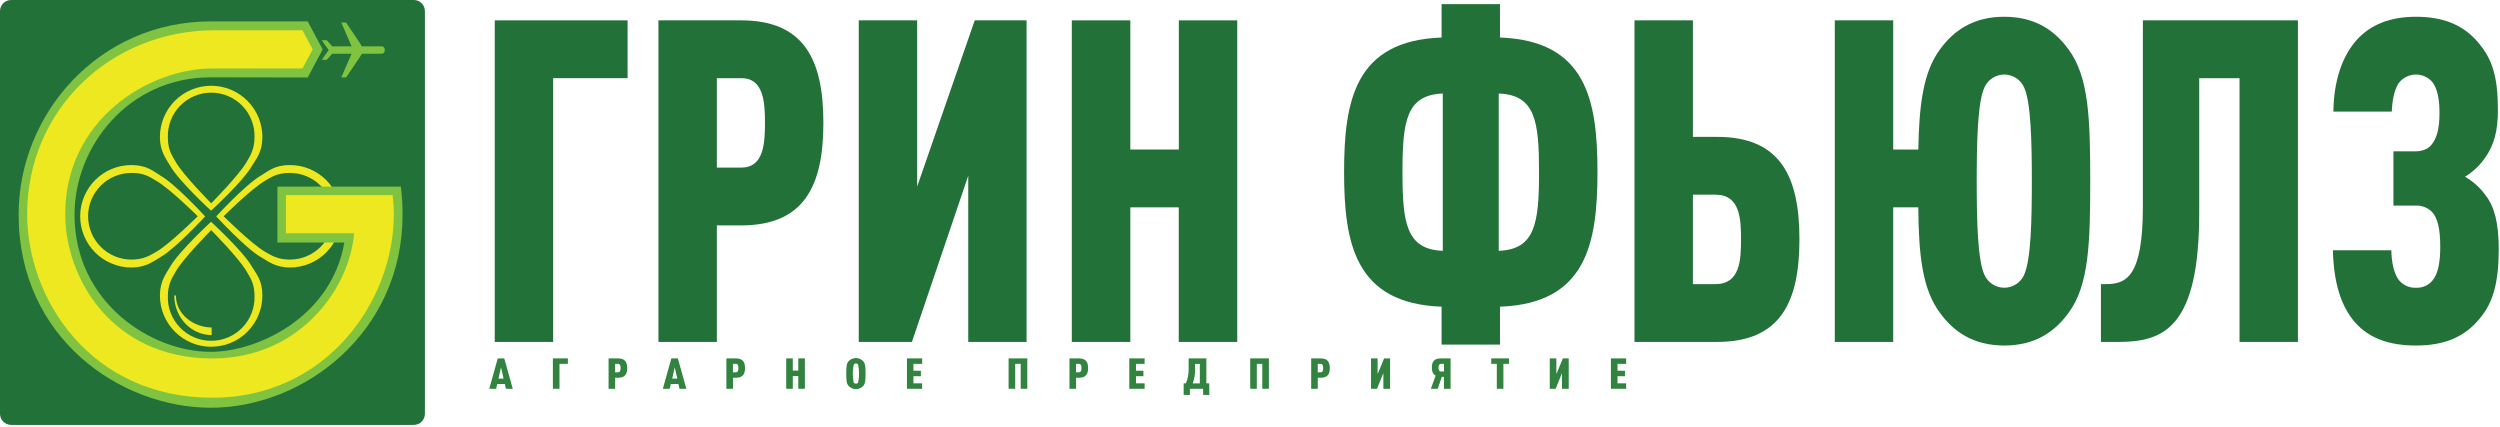
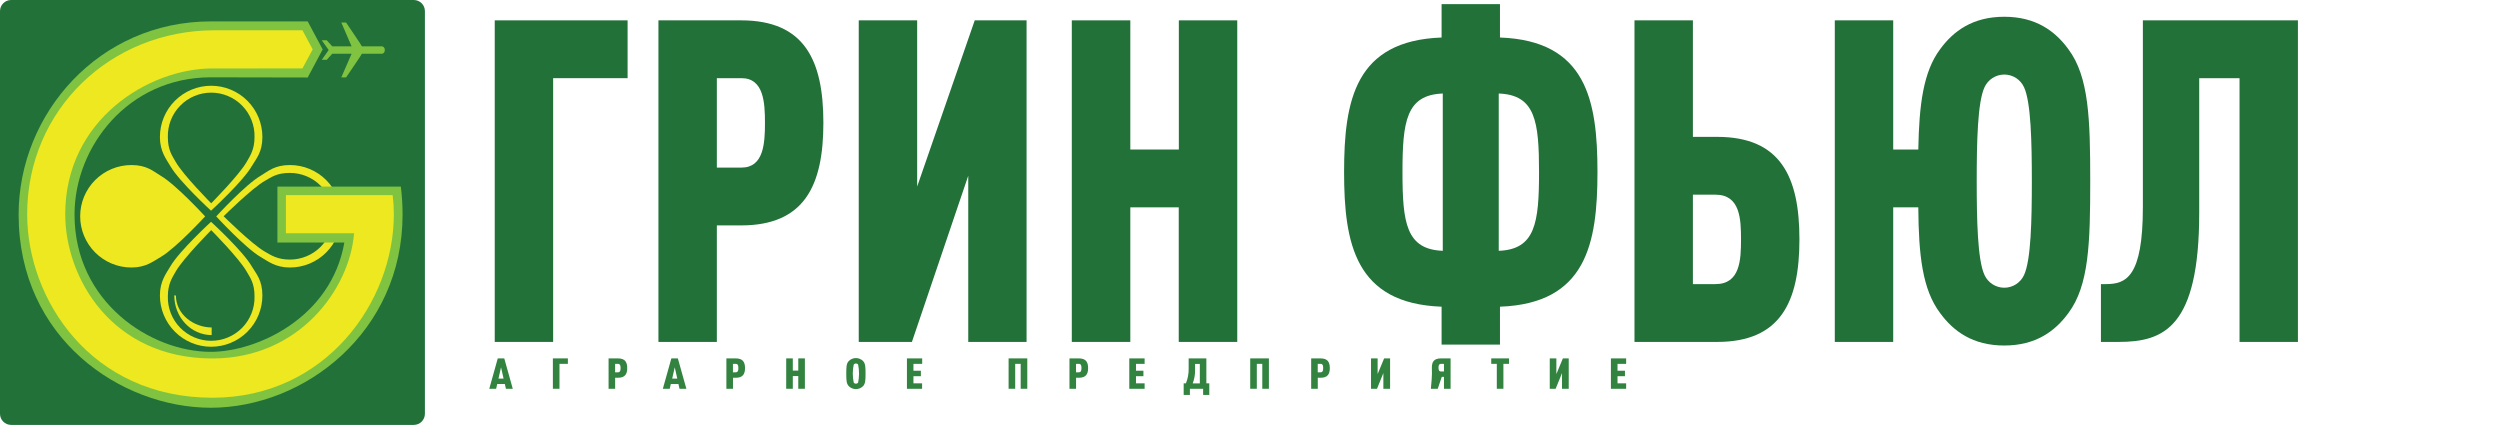
<svg xmlns="http://www.w3.org/2000/svg" width="1049" height="179" viewBox="0 0 1049 179" fill="none">
  <path d="M173.62 0H4.67C2.091 0 0 2.091 0 4.67V173.62C0 176.199 2.091 178.29 4.67 178.29H173.62C176.199 178.29 178.29 176.199 178.29 173.62V4.67C178.29 2.091 176.199 0 173.62 0Z" fill="#217139" />
  <path d="M232.1 32.8V143.47H207.59V8.54H263.34V32.8H232.1Z" fill="#217139" />
  <path d="M310.97 94.58H300.79V143.47H276.28V8.54H310.97C337.55 8.54 345.49 25.22 345.49 51.54C345.49 77.86 337.55 94.58 310.97 94.58ZM311.14 32.8H300.79V70.32H311.14C320.46 70.32 320.98 60.09 320.98 51.56C320.98 43.03 320.46 32.8 311.14 32.8Z" fill="#217139" />
  <path d="M406.28 143.47V73.73L382.64 143.47H360.33V8.54H384.84V78.28L409 8.54H430.75V143.47H406.28Z" fill="#217139" />
  <path d="M494.6 143.47V87H474.28V143.47H449.73V8.54H474.28V62.74H494.64V8.54H519.15V143.47H494.6Z" fill="#217139" />
  <path d="M629.39 128.69V144.6H604.89V128.69C568.64 127.36 563.98 102.16 563.98 72.21C563.98 42.08 568.64 17.07 604.89 15.74V1.74H629.39V15.74C665.64 17.07 670.3 42.08 670.3 72.21C670.28 102.16 665.64 127.36 629.39 128.69ZM605.39 39.24C590.03 39.81 588.48 50.99 588.48 72.24C588.48 93.49 590.03 104.65 605.39 105.24V39.24ZM628.87 39.24V105.24C644.23 104.67 645.78 93.49 645.78 72.24C645.78 50.99 644.28 39.81 628.88 39.24H628.87Z" fill="#217139" />
  <path d="M720.52 143.47H685.83V8.54H710.34V57.43H720.52C747.1 57.43 755.04 74.11 755.04 100.43C755.04 126.75 747.1 143.47 720.52 143.47ZM719.83 81.69H710.34V119.21H719.83C730.18 119.21 730.53 108.98 730.53 100.45C730.53 91.92 730.18 81.69 719.83 81.69Z" fill="#217139" />
  <path d="M867.91 131.34C862.39 138.92 854.27 144.98 840.99 144.98C827.71 144.98 819.58 138.92 814.06 131.34C806.64 121.48 805.06 107.08 804.92 87H794.39V143.47H769.88V8.54H794.39V62.74H804.92C805.26 43.98 806.99 30.15 814.06 20.67C819.58 13.09 827.7 7.03 840.99 7.03C854.28 7.03 862.39 13.09 867.91 20.67C876.54 32.23 877.06 50.04 877.06 76C877.06 101.96 876.54 119.78 867.91 131.34ZM849.28 36.59C848.551 35.006 847.383 33.664 845.915 32.723C844.446 31.782 842.739 31.282 840.995 31.282C839.251 31.282 837.544 31.782 836.075 32.723C834.607 33.664 833.439 35.006 832.71 36.59C829.78 42.84 829.43 59.71 829.43 76C829.43 92.29 829.78 109.17 832.71 115.42C833.439 117.004 834.607 118.346 836.075 119.287C837.544 120.228 839.251 120.728 840.995 120.728C842.739 120.728 844.446 120.228 845.915 119.287C847.383 118.346 848.551 117.004 849.28 115.42C852.21 109.17 852.56 92.3 852.56 76C852.56 59.7 852.2 42.84 849.28 36.59Z" fill="#217139" />
  <path d="M939.71 143.47V32.8H922.79V89.27C922.79 137.4 907.95 143.47 888.97 143.47H881.55V119.21H883.62C892.07 119.21 899.15 116.37 899.15 86.81V8.54H964.21V143.47H939.71Z" fill="#217139" />
-   <path d="M1040.67 133.42C1034.28 141.42 1025.67 144.98 1013.75 144.98C1002.53 144.98 994.25 141.98 988.38 135.51C982.16 128.51 979.23 118.45 978.88 105H1003.39C1003.56 110.3 1004.39 114.09 1006.15 116.94C1006.98 118.173 1008.12 119.171 1009.45 119.835C1010.78 120.499 1012.26 120.807 1013.75 120.73C1015.1 120.804 1016.45 120.55 1017.68 119.989C1018.91 119.428 1019.99 118.578 1020.82 117.51C1023.07 114.66 1023.93 109.92 1023.93 103.51C1023.93 95.74 1022.72 91.38 1020.48 88.92C1019.58 88.023 1018.49 87.324 1017.3 86.868C1016.11 86.412 1014.84 86.208 1013.57 86.27H1004.28V63.5H1013.43C1016.02 63.5 1018.61 62.74 1020.16 60.85C1022.41 58.19 1023.61 54.21 1023.61 47.39C1023.61 41.14 1022.61 37.16 1020.68 34.5C1019.79 33.444 1018.67 32.605 1017.4 32.048C1016.14 31.491 1014.76 31.23 1013.38 31.285C1012 31.34 1010.65 31.709 1009.43 32.365C1008.22 33.021 1007.16 33.946 1006.36 35.07C1004.63 37.92 1003.77 42.07 1003.59 46.82H979.09C979.26 33.56 982.88 23.51 988.93 16.69C994.79 10.25 1003.07 7.03 1013.78 7.03C1025.17 7.03 1033.62 10.44 1039.84 17.83C1045.7 24.65 1048.12 32.04 1048.12 46.25C1048.12 54.78 1046.57 60.85 1042.77 66.15C1040.56 69.397 1037.67 72.126 1034.31 74.15C1037.7 76.103 1040.64 78.751 1042.94 81.92C1046.74 86.85 1048.47 93.67 1048.47 104.66C1048.44 118.45 1046.19 126.79 1040.67 133.42Z" fill="#217139" />
  <path d="M212.28 163.13L211.83 161.13H208.63L208.18 163.13H205.3L208.86 150.38H211.59L215.16 163.13H212.28ZM210.23 154.13L209.16 158.86H211.3L210.23 154.13Z" fill="#31833F" />
  <path d="M234.76 152.67V163.13H231.99V150.38H238.28V152.67H234.76Z" fill="#31833F" />
  <path d="M259.28 158.51H258.12V163.13H255.36V150.38H259.28C262.28 150.38 263.18 151.96 263.18 154.45C263.18 156.94 262.28 158.51 259.28 158.51ZM259.28 152.67H258.1V156.22H259.28C260.33 156.22 260.39 155.22 260.39 154.45C260.39 153.68 260.35 152.67 259.28 152.67Z" fill="#31833F" />
  <path d="M285.12 163.13L284.67 161.13H281.47L281.02 163.13H278.13L281.7 150.38H284.43L288 163.13H285.12ZM283.12 154.13L282.05 158.86H284.19L283.12 154.13Z" fill="#31833F" />
  <path d="M308.71 158.51H307.56V163.13H304.79V150.38H308.71C311.71 150.38 312.61 151.96 312.61 154.45C312.61 156.94 311.71 158.51 308.71 158.51ZM308.71 152.67H307.54V156.22H308.71C309.76 156.22 309.82 155.22 309.82 154.45C309.82 153.68 309.78 152.67 308.73 152.67H308.71Z" fill="#31833F" />
  <path d="M334.96 163.13V157.79H332.66V163.13H329.89V150.38H332.66V155.5H334.96V150.38H337.73V163.13H334.96Z" fill="#31833F" />
  <path d="M362.18 161.98C361.786 162.388 361.313 162.712 360.791 162.933C360.269 163.155 359.707 163.269 359.14 163.269C358.573 163.269 358.011 163.155 357.489 162.933C356.967 162.712 356.495 162.388 356.1 161.98C355.1 160.89 355.1 159.21 355.1 156.76C355.1 154.31 355.1 152.62 356.1 151.53C356.495 151.122 356.967 150.798 357.489 150.577C358.011 150.355 358.573 150.241 359.14 150.241C359.707 150.241 360.269 150.355 360.791 150.577C361.313 150.798 361.786 151.122 362.18 151.53C363.18 152.62 363.18 154.3 363.18 156.76C363.18 159.22 363.16 160.92 362.18 161.98ZM360.08 153.03C359.986 152.866 359.848 152.733 359.682 152.644C359.516 152.556 359.328 152.516 359.14 152.53C358.954 152.518 358.768 152.559 358.604 152.647C358.439 152.736 358.303 152.868 358.21 153.03C357.703 155.487 357.703 158.022 358.21 160.48C358.303 160.642 358.439 160.774 358.604 160.863C358.768 160.951 358.954 160.992 359.14 160.98C359.328 160.994 359.516 160.954 359.682 160.865C359.848 160.777 359.986 160.643 360.08 160.48C360.573 158.021 360.573 155.489 360.08 153.03Z" fill="#31833F" />
  <path d="M380.55 163.13V150.38H386.95V152.67H383.28V155.56H386.4V157.85H383.28V160.85H386.91V163.14L380.55 163.13Z" fill="#31833F" />
  <path d="M428.28 163.13V152.67H425.98V163.13H423.21V150.38H431.05V163.13H428.28Z" fill="#31833F" />
  <path d="M452.67 158.51H451.52V163.13H448.75V150.38H452.67C455.67 150.38 456.57 151.96 456.57 154.45C456.57 156.94 455.67 158.51 452.67 158.51ZM452.67 152.67H451.5V156.22H452.67C453.72 156.22 453.78 155.22 453.78 154.45C453.78 153.68 453.74 152.67 452.69 152.67H452.67Z" fill="#31833F" />
  <path d="M473.85 163.13V150.38H480.28V152.67H476.66V155.56H479.78V157.85H476.66V160.85H480.28V163.14L473.85 163.13Z" fill="#31833F" />
  <path d="M504.83 165.71V163.13H499.28V165.71H496.67V160.84H497.61C498.409 158.897 498.801 156.81 498.76 154.71V150.38H506.19V160.84H507.42V165.71H504.83ZM503.45 152.71H501.45V155.45C501.471 157.308 501.132 159.152 500.45 160.88H503.45V152.71Z" fill="#31833F" />
  <path d="M529.66 163.13V152.67H527.36V163.13H524.59V150.38H532.43V163.13H529.66Z" fill="#31833F" />
  <path d="M554.09 158.51H552.94V163.13H550.17V150.38H554.09C557.09 150.38 557.99 151.96 557.99 154.45C557.99 156.94 557.1 158.51 554.09 158.51ZM554.09 152.67H552.92V156.22H554.09C555.15 156.22 555.2 155.22 555.2 154.45C555.2 153.68 555.17 152.67 554.11 152.67H554.09Z" fill="#31833F" />
  <path d="M580.46 163.13V156.54L577.79 163.13H575.28V150.38H578.05V156.97L580.78 150.38H583.28V163.13H580.46Z" fill="#31833F" />
-   <path d="M605.89 163.13V158.13H604.97L603.28 163.13H600.39L602.39 157.61C601.04 156.84 600.81 155.61 600.81 154.27C600.81 151.83 601.65 150.38 604.67 150.38H608.67V163.13H605.89ZM605.89 152.67H604.72C603.67 152.67 603.61 153.53 603.61 154.27C603.61 155.01 603.67 155.88 604.72 155.88H605.89V152.67Z" fill="#31833F" />
+   <path d="M605.89 163.13V158.13H604.97L603.28 163.13H600.39C601.04 156.84 600.81 155.61 600.81 154.27C600.81 151.83 601.65 150.38 604.67 150.38H608.67V163.13H605.89ZM605.89 152.67H604.72C603.67 152.67 603.61 153.53 603.61 154.27C603.61 155.01 603.67 155.88 604.72 155.88H605.89V152.67Z" fill="#31833F" />
  <path d="M630.83 152.67V163.13H628.06V152.67H625.72V150.38H633.17V152.67H630.83Z" fill="#31833F" />
  <path d="M655.42 163.13V156.54L652.75 163.13H650.28V150.38H653.05V156.97L655.78 150.38H658.24V163.13H655.42Z" fill="#31833F" />
  <path d="M675.94 163.13V150.38H682.33V152.67H678.71V155.56H681.83V157.85H678.71V160.85H682.33V163.14L675.94 163.13Z" fill="#31833F" />
  <path d="M110.1 124C110.1 129.702 107.835 135.171 103.803 139.203C99.771 143.235 94.302 145.5 88.6 145.5C82.898 145.5 77.429 143.235 73.397 139.203C69.365 135.171 67.1 129.702 67.1 124C67.1 117.92 69.71 114.83 71.55 111.66C75.28 105.26 88.55 93.07 88.55 93.07C88.55 93.07 101.93 105.31 105.64 111.76C107.51 114.92 110.1 117.53 110.1 124Z" fill="#EDE81F" />
  <path d="M110.1 57.48C110.1 51.778 107.835 46.309 103.803 42.277C99.771 38.245 94.302 35.98 88.6 35.98C82.898 35.98 77.429 38.245 73.397 42.277C69.365 46.309 67.1 51.778 67.1 57.48C67.1 63.56 69.71 66.65 71.55 69.82C75.28 76.21 88.55 88.41 88.55 88.41C88.55 88.41 101.93 76.17 105.64 69.72C107.51 66.57 110.1 63.92 110.1 57.48Z" fill="#EDE81F" />
  <path d="M121.66 69.25C127.362 69.25 132.831 71.515 136.863 75.547C140.895 79.579 143.16 85.048 143.16 90.75C143.16 96.452 140.895 101.921 136.863 105.953C132.831 109.985 127.362 112.25 121.66 112.25C115.58 112.25 112.49 109.64 109.32 107.8C102.93 104.08 90.73 90.8 90.73 90.8C90.73 90.8 102.97 77.42 109.42 73.71C112.57 71.84 115.19 69.25 121.66 69.25Z" fill="#EDE81F" />
  <path d="M55.14 69.25C49.438 69.25 43.969 71.515 39.937 75.547C35.905 79.579 33.64 85.048 33.64 90.75C33.64 96.452 35.905 101.921 39.937 105.953C43.969 109.985 49.438 112.25 55.14 112.25C61.22 112.25 64.31 109.64 67.48 107.8C73.88 104.08 86.07 90.8 86.07 90.8C86.07 90.8 73.83 77.42 67.38 73.71C64.28 71.84 61.61 69.25 55.14 69.25Z" fill="#EDE81F" />
  <path d="M106.8 124.38C106.857 126.804 106.429 129.215 105.54 131.471C104.652 133.727 103.321 135.783 101.627 137.517C99.933 139.252 97.909 140.63 95.674 141.571C93.44 142.512 91.04 142.997 88.615 142.997C86.19 142.997 83.79 142.512 81.556 141.571C79.321 140.63 77.297 139.252 75.603 137.517C73.909 135.783 72.578 133.727 71.69 131.471C70.802 129.215 70.373 126.804 70.43 124.38C70.43 119.17 72.24 116.53 73.8 113.81C76.95 108.34 88.62 96.56 88.62 96.56C88.62 96.56 100.34 108.38 103.48 113.92C105.01 116.59 106.8 118.84 106.8 124.38Z" fill="#217139" />
  <path d="M73.12 123.92C73.12 133.13 80.12 140.6 88.82 140.6V137.4C81.36 137.4 73.82 131.96 73.82 124.03L73.12 123.92Z" fill="#EDE81F" />
  <path d="M121.65 72.56C126.472 72.56 131.096 74.475 134.505 77.885C137.915 81.294 139.83 85.918 139.83 90.74C139.83 95.562 137.915 100.186 134.505 103.595C131.096 107.005 126.472 108.92 121.65 108.92C116.44 108.92 113.8 107.12 111.09 105.56C105.61 102.41 93.84 90.74 93.84 90.74C93.84 90.74 105.65 79.01 111.17 75.87C113.87 74.34 116.11 72.56 121.65 72.56Z" fill="#217139" />
-   <path d="M55.15 72.56C50.328 72.56 45.704 74.475 42.295 77.885C38.885 81.294 36.97 85.918 36.97 90.74C36.97 95.562 38.885 100.186 42.295 103.595C45.704 107.005 50.328 108.92 55.15 108.92C60.36 108.92 63 107.12 65.72 105.56C71.19 102.41 82.97 90.74 82.97 90.74C82.97 90.74 71.15 79.01 65.63 75.92C62.94 74.34 60.69 72.56 55.15 72.56Z" fill="#217139" />
  <path d="M70.43 57.49C70.373 55.066 70.802 52.655 71.69 50.399C72.578 48.143 73.909 46.087 75.603 44.353C77.297 42.618 79.321 41.24 81.556 40.299C83.79 39.358 86.19 38.873 88.615 38.873C91.04 38.873 93.44 39.358 95.674 40.299C97.909 41.24 99.933 42.618 101.627 44.353C103.321 46.087 104.652 48.143 105.54 50.399C106.429 52.655 106.857 55.066 106.8 57.49C106.8 62.7 104.99 65.34 103.43 68.05C100.28 73.53 88.62 85.3 88.62 85.3C88.62 85.3 76.89 73.49 73.75 67.97C72.22 65.27 70.43 63.03 70.43 57.49Z" fill="#217139" />
  <path d="M161.45 21C161.483 21.333 161.403 21.668 161.221 21.95C161.039 22.231 160.768 22.443 160.45 22.55H151.86C152.01 22.55 145.21 32.49 145.21 32.49H143.21L147.53 22.55H139.41L137.11 25.09H135.02L137.91 21L135.02 16.9H137.11L139.41 19.45H147.53L143.21 9.45H145.21C145.21 9.45 152.01 19.45 151.86 19.45H160.45C160.768 19.557 161.039 19.768 161.221 20.05C161.403 20.332 161.483 20.666 161.45 21Z" fill="#80C341" />
  <path d="M88.43 32.44C53.9 32.44 31.27 61.44 31.27 90.03C31.27 126.89 63.34 147.63 88.43 147.63C107.83 147.63 139 133.33 144.49 101.76H116.4V78.31H168.19C168.676 82.198 168.92 86.112 168.92 90.03C168.92 139.47 127.61 171.09 88.43 171.09C50.75 171.09 7.81 142.09 7.81 90.03C7.81 47.63 41.61 8.98 88.43 8.98H129.11L135.4 20.74L129.11 32.52L88.43 32.44Z" fill="#80C341" />
  <path d="M89.14 28.72C62.41 28.72 27.37 50.18 27.37 89.88C27.37 116.61 46.91 150.41 89.14 150.41C125.74 150.41 146.75 121.08 148.57 97.89H119.97V81.89H164.77C165.094 84.544 165.258 87.216 165.26 89.89C165.26 126.71 136.64 166.89 89.14 166.89C38.02 166.89 11.4 125.48 11.4 89.89C11.4 46.07 46.4 12.71 90 12.71H126.91L131.21 20.71L126.91 28.71L89.14 28.72Z" fill="#EDE81F" />
</svg>